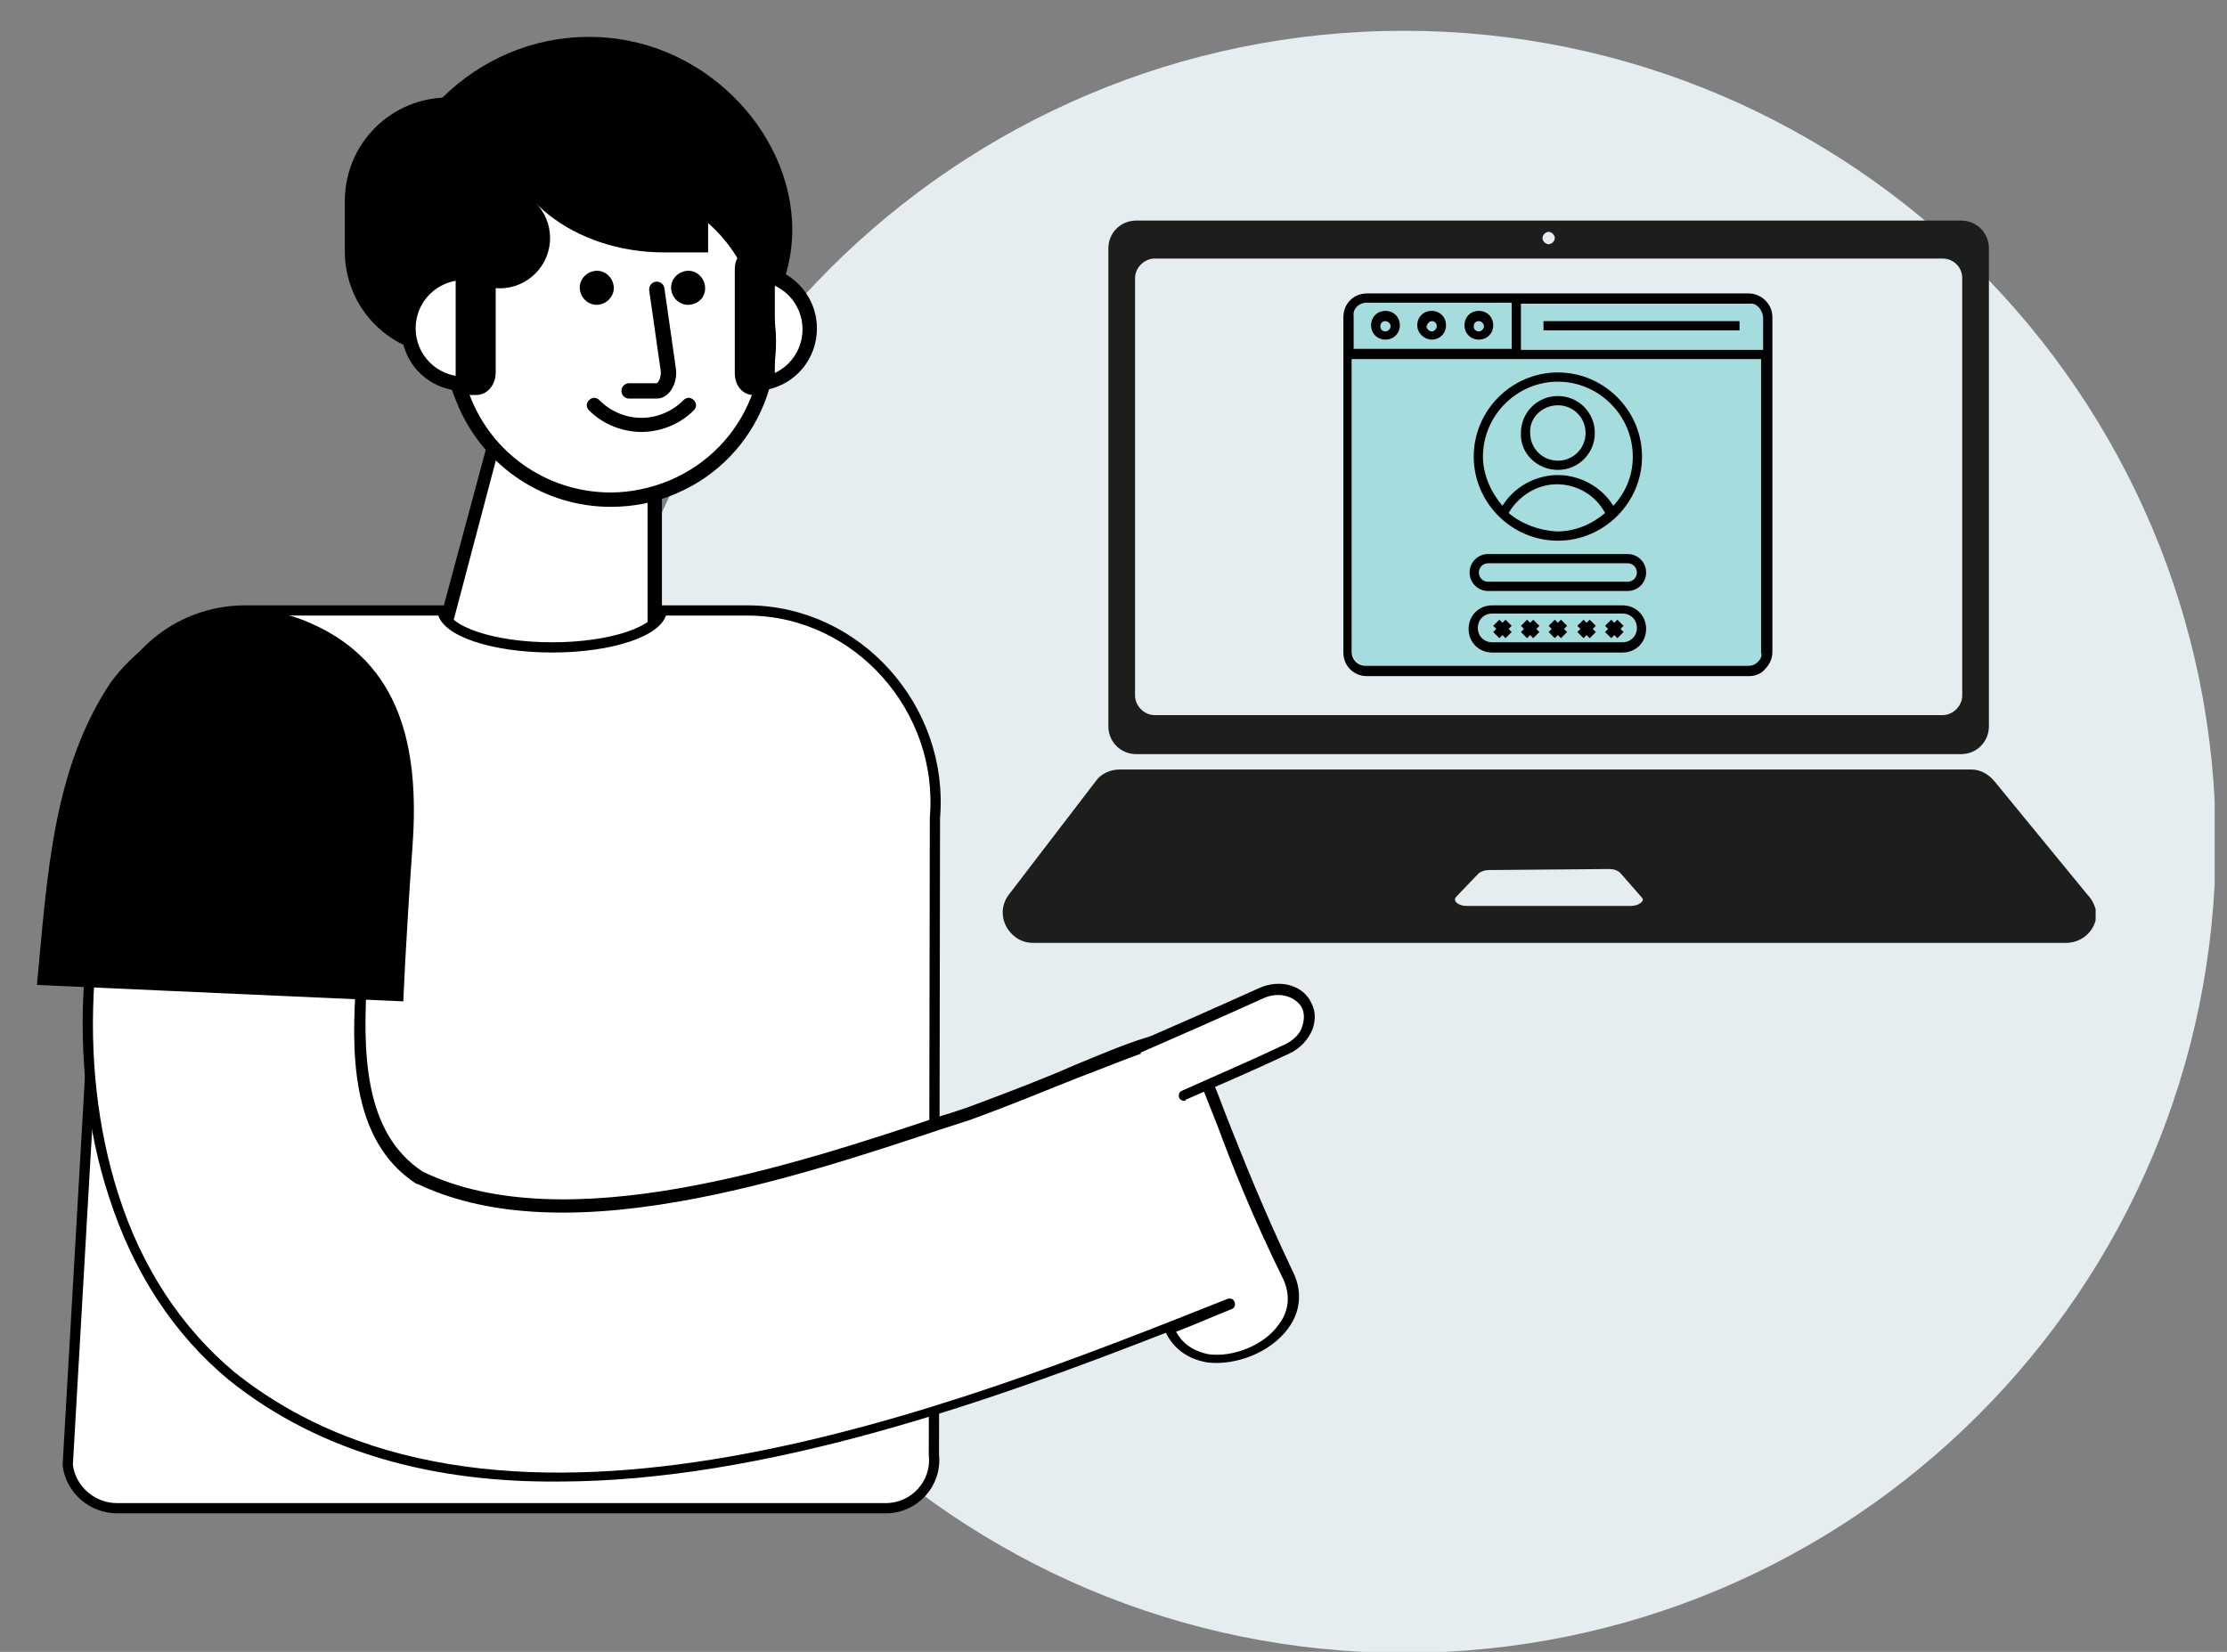
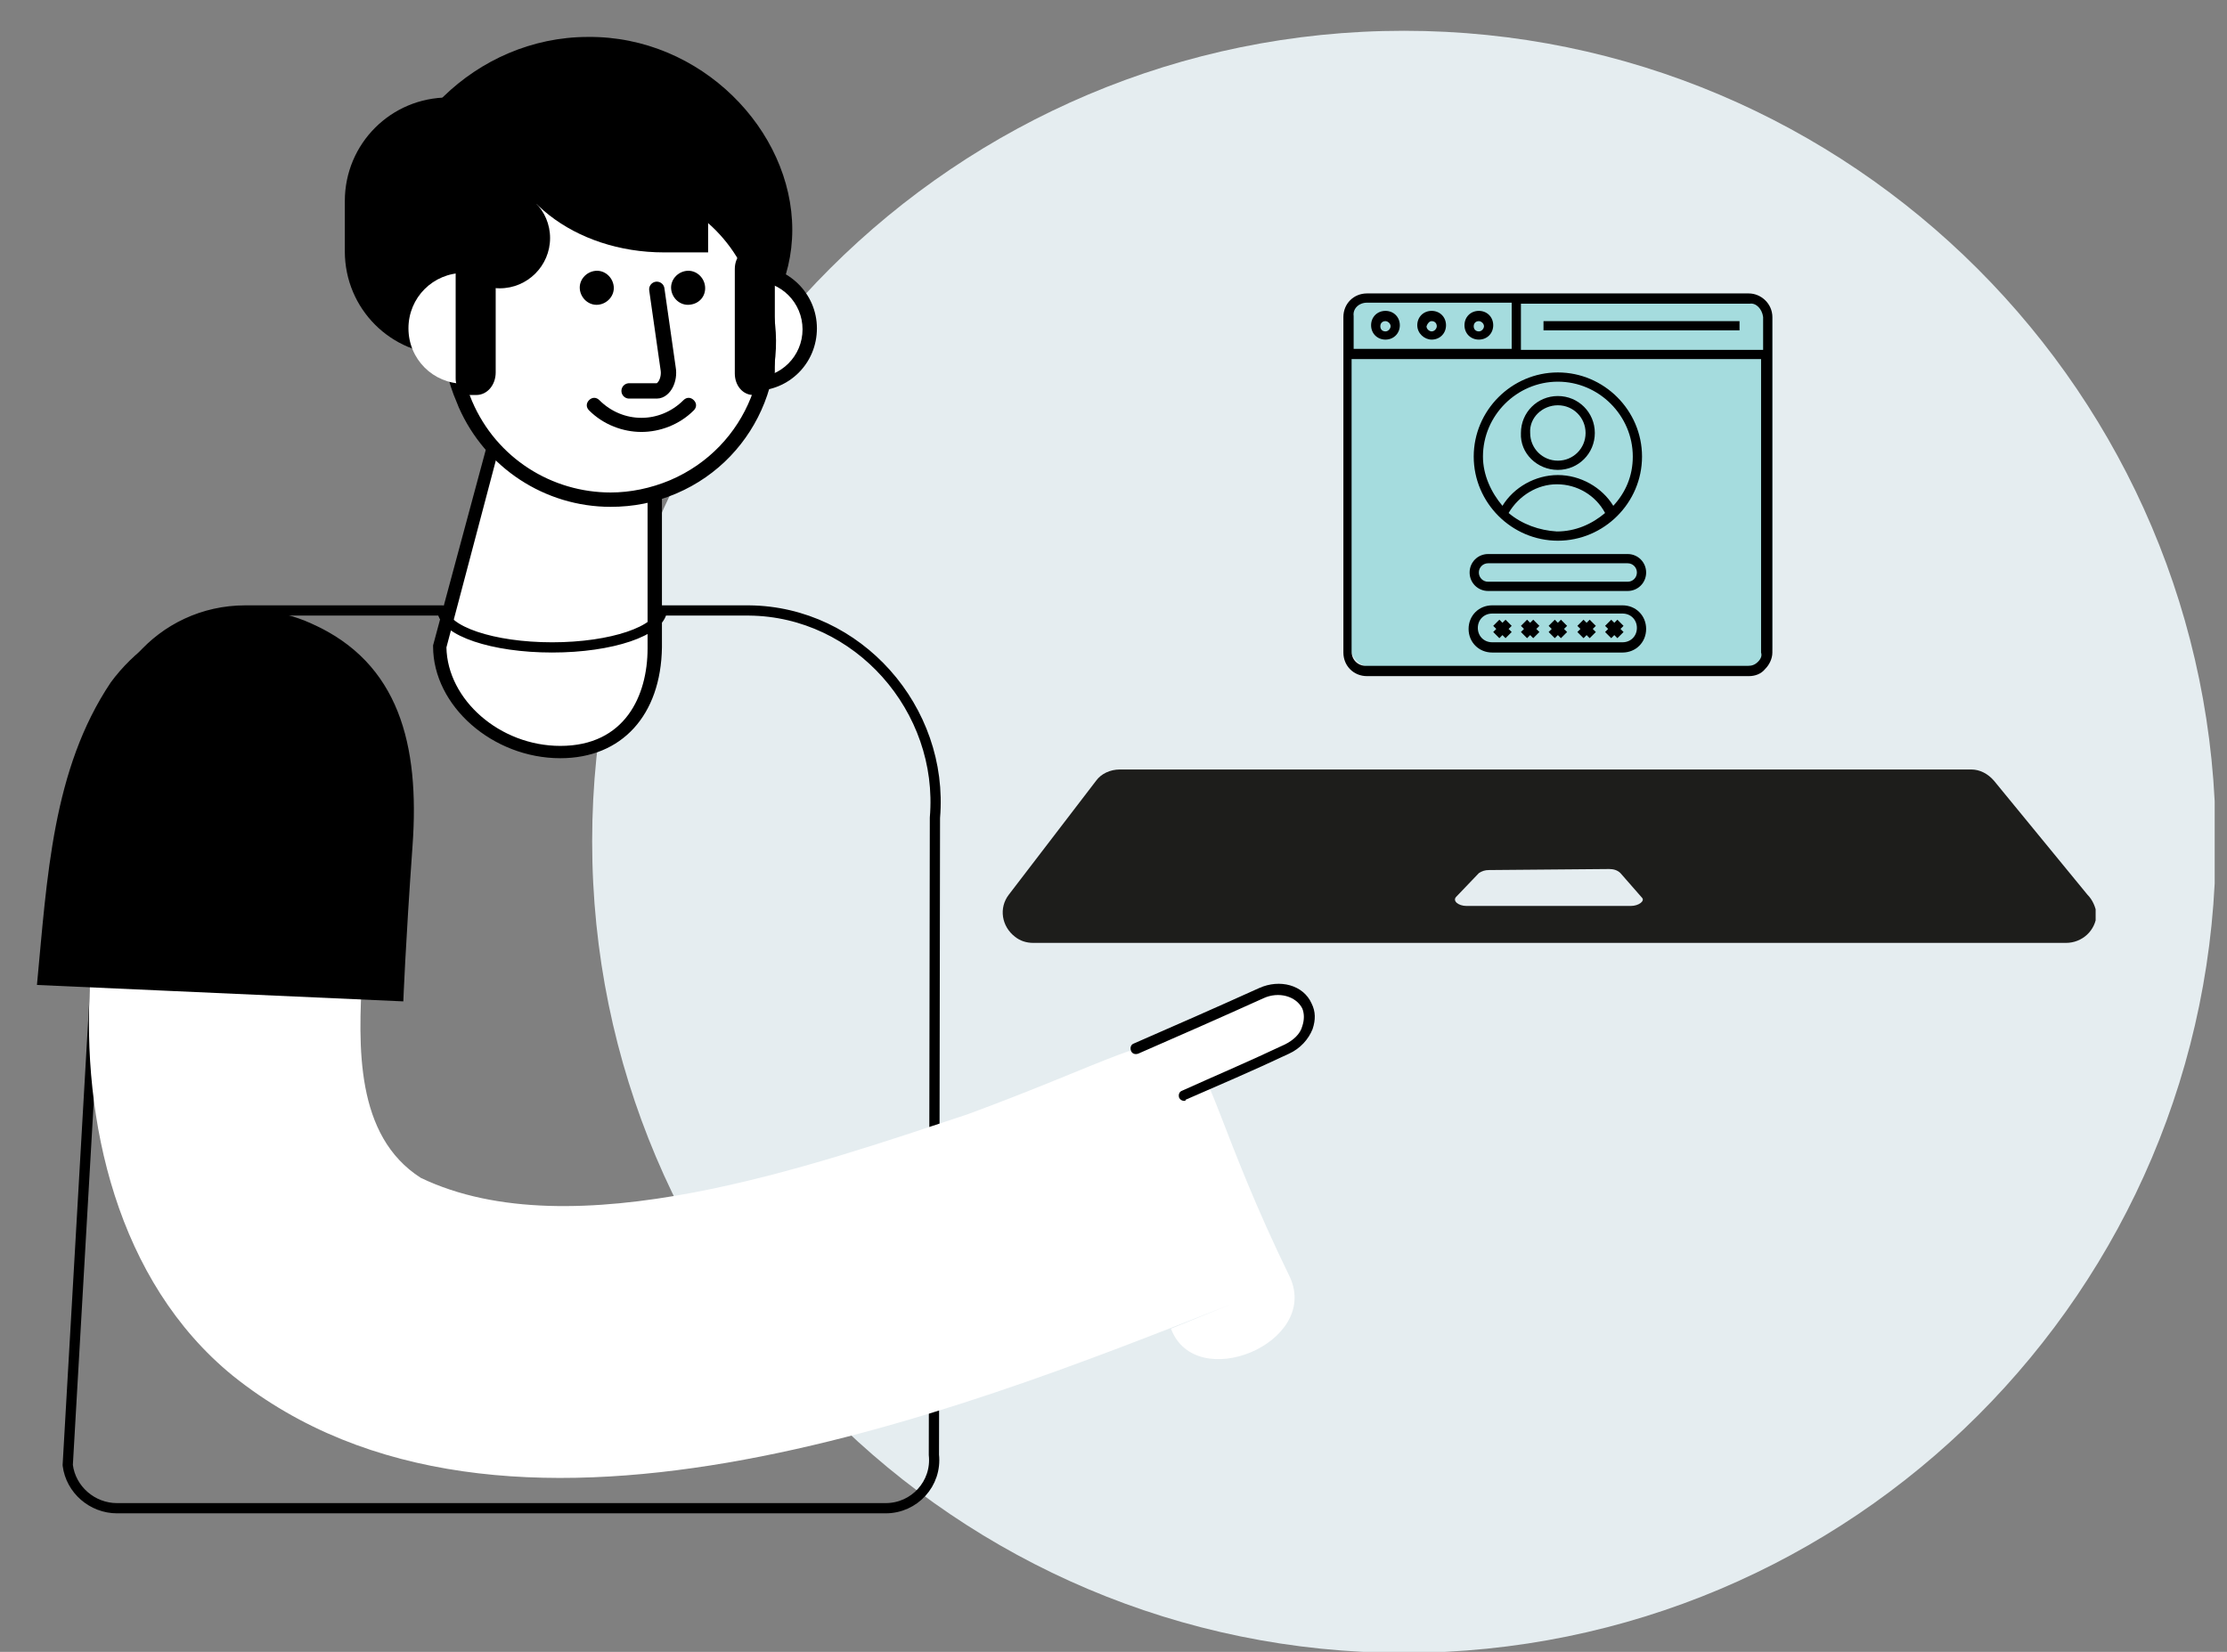
<svg xmlns="http://www.w3.org/2000/svg" xmlns:xlink="http://www.w3.org/1999/xlink" version="1.1" id="Ebene_1" x="0px" y="0px" viewBox="0 0 217 161" style="enable-background:new 0 0 217 161;" xml:space="preserve">
  <rect x="0" y="0" width="217" height="161" fill="#808080" stroke="none" />
  <style type="text/css">
	.st0{clip-path:url(#SVGID_00000116955755547885250480000018401106190067272068_);fill:#E5EDF0;}
	.st1{clip-path:url(#SVGID_00000029016255795282114820000007690985463235871371_);fill:#1D1D1B;}
	.st2{clip-path:url(#SVGID_00000012468500116983077300000005009582315874647169_);fill:#FFFFFF;}
	.st3{clip-path:url(#SVGID_00000012468500116983077300000005009582315874647169_);}
	
		.st4{clip-path:url(#SVGID_00000012468500116983077300000005009582315874647169_);fill:none;stroke:#000000;stroke-width:0.997;stroke-linecap:round;stroke-linejoin:round;stroke-miterlimit:10;}
	
		.st5{clip-path:url(#SVGID_00000012468500116983077300000005009582315874647169_);fill:none;stroke:#000000;stroke-width:1.496;stroke-linecap:round;stroke-miterlimit:10;}
	.st6{clip-path:url(#SVGID_00000012468500116983077300000005009582315874647169_);fill:#A5DCDE;}
</style>
  <g>
    <defs>
      <rect id="SVGID_1_" x="3.6" y="3" width="212.2" height="158.1" />
    </defs>
    <clipPath id="SVGID_00000031205534223604074770000011725488823211792561_">
      <use xlink:href="#SVGID_1_" style="overflow:visible;" />
    </clipPath>
    <path style="clip-path:url(#SVGID_00000031205534223604074770000011725488823211792561_);fill:#E5EDF0;" d="M136.8,161.1   c43.7,0,79.1-35.4,79.1-79S180.4,3,136.8,3s-79.1,35.4-79.1,79S93.1,161.1,136.8,161.1" />
  </g>
  <g>
    <defs>
      <rect id="SVGID_00000156576974517075009160000005003261842559829147_" x="97.7" y="21.4" width="106.5" height="70.5" />
    </defs>
    <clipPath id="SVGID_00000084489158550148521250000016513719862104960151_">
      <use xlink:href="#SVGID_00000156576974517075009160000005003261842559829147_" style="overflow:visible;" />
    </clipPath>
-     <path style="clip-path:url(#SVGID_00000084489158550148521250000016513719862104960151_);fill:#1D1D1B;" d="M110.7,73.5h80.4   c1.5,0,2.7-1.2,2.7-2.7v0V24.2c0-1.5-1.2-2.7-2.7-2.7h0h-80.4c-1.5,0-2.7,1.2-2.7,2.7v0v46.6C108,72.3,109.2,73.5,110.7,73.5   L110.7,73.5z M150.9,22.6c0.3,0,0.6,0.3,0.6,0.6c0,0.3-0.3,0.6-0.6,0.6c-0.3,0-0.6-0.3-0.6-0.6C150.3,22.9,150.6,22.6,150.9,22.6    M110.6,27.1c0-1,0.9-1.9,1.9-1.9h76.8c1,0,1.9,0.8,1.9,1.9v40.7c0,1-0.9,1.9-1.9,1.9h-76.8c-1,0-1.9-0.9-1.9-1.9V27.1z" />
    <path style="clip-path:url(#SVGID_00000084489158550148521250000016513719862104960151_);fill:#1D1D1B;" d="M203.4,87.2l-9.1-11.1   c-0.6-0.7-1.4-1.1-2.2-1.1h-83c-0.9,0-1.8,0.4-2.3,1.1l-8.5,11.1c-1,1.3-0.7,3.1,0.6,4.1c0.5,0.4,1.1,0.6,1.8,0.6h100.6   c1.6,0,2.9-1.2,3-2.8C204.2,88.4,203.9,87.7,203.4,87.2 M158.9,88.3h-16c-0.8,0-1.4-0.5-1-0.9l2.2-2.3c0.3-0.2,0.6-0.3,1-0.3   l11.7-0.1c0.4,0,0.8,0.1,1.1,0.4l2.1,2.4C160.3,87.8,159.7,88.3,158.9,88.3L158.9,88.3z" />
  </g>
  <g>
    <defs>
      <rect id="SVGID_00000001627804335710092740000002502211176619605129_" x="3.6" y="3" width="212.2" height="158.1" />
    </defs>
    <clipPath id="SVGID_00000159471630562106390440000008306625924058065576_">
      <use xlink:href="#SVGID_00000001627804335710092740000002502211176619605129_" style="overflow:visible;" />
    </clipPath>
    <path style="clip-path:url(#SVGID_00000159471630562106390440000008306625924058065576_);fill:#FFFFFF;" d="M54.6,73.3L54.6,73.3   c-6.1,0-11.8-4.7-11.8-10.3l5.2-19.3c0-5.6-1.5-10.1,4.6-10.1h6.5c6.1,0,4.6,4.5,4.6,10.1v19.4C63.8,68.7,60.8,73.3,54.6,73.3" />
    <path style="clip-path:url(#SVGID_00000159471630562106390440000008306625924058065576_);" d="M54.6,73.9   c-6.6,0-12.4-5.1-12.4-10.9v-0.1l5.2-19.3c0-0.9,0-1.8-0.1-2.7c-0.1-2.8-0.2-5.2,1.2-6.7c0.9-0.9,2.2-1.4,4.2-1.4h6.5   c1.9,0,3.3,0.4,4.2,1.4c1.4,1.5,1.3,3.9,1.2,6.7c0,0.9-0.1,1.8-0.1,2.8v19.4C64.4,69.7,60.6,73.9,54.6,73.9 M43.5,63.1   c0.1,5.1,5.2,9.6,11.1,9.6c6.3,0,8.5-4.9,8.5-9.5V43.7c0-1,0-1.9,0.1-2.8c0.1-2.5,0.2-4.6-0.8-5.7c-0.6-0.6-1.7-1-3.3-1h-6.5   c-1.6,0-2.6,0.3-3.3,1c-1,1.1-0.9,3.2-0.8,5.7c0,0.9,0.1,1.8,0.1,2.8v0.1L43.5,63.1z" />
-     <path style="clip-path:url(#SVGID_00000159471630562106390440000008306625924058065576_);fill:#FFFFFF;" d="M91.1,79.7   c0.9-10.6-7.5-20.1-18.1-20.2h-8.5c-0.2,2-4.9,3.6-10.7,3.6c-5.8,0-10.5-1.6-10.7-3.6H23.9c-8.2,0-14.5,7.2-13.4,15.4l-3.9,67.9   c0.3,2.4,2.4,4.2,4.8,4.2h74.9c2.8,0,5-2.4,4.7-5.2L91.1,79.7z" />
    <path style="clip-path:url(#SVGID_00000159471630562106390440000008306625924058065576_);fill:none;stroke:#000000;stroke-width:0.997;stroke-linecap:round;stroke-linejoin:round;stroke-miterlimit:10;" d="   M91.1,79.7c0.9-10.6-7.5-20.1-18.1-20.2h-8.5c-0.2,2-4.9,3.6-10.7,3.6c-5.8,0-10.5-1.6-10.7-3.6H23.9c-8.2,0-14.5,7.2-13.4,15.4   l-3.9,67.9c0.3,2.4,2.4,4.2,4.8,4.2h74.9c2.8,0,5-2.4,4.7-5.2L91.1,79.7z" />
    <path style="clip-path:url(#SVGID_00000159471630562106390440000008306625924058065576_);fill:#FFFFFF;" d="M125.7,124.5   c-13.7-28.1-3.5-26.2-31.4-15.9c-15.1,5-38.5,13.3-53.3,6.2c-6.4-4.1-6.1-12.8-5.7-19.9l-23.9-2.1c-1.3-0.1-2.5,1.1-2.6,2.8   c-0.9,13.6,2.6,29.3,13.9,38.5c26.2,21,69.8,3.9,97.3-7c-1.5,0.6-4.4,1.8-5.9,2.4C116.5,135.9,128.6,130.9,125.7,124.5" />
-     <path style="clip-path:url(#SVGID_00000159471630562106390440000008306625924058065576_);" d="M22.3,134.5   c-5.3-4.4-9.3-10.4-11.7-17.9c-2.1-6.4-2.9-13.7-2.4-21.1c0.1-1,0.5-2,1.2-2.6c0.6-0.5,1.3-0.7,2-0.7l23.9,2.1   c0.3,0,0.5,0.3,0.5,0.5c-0.5,7.7-0.4,15.6,5.4,19.4c13.9,6.7,36.1-0.6,50.7-5.5c0.8-0.2,1.5-0.5,2.2-0.7c4.3-1.6,7.7-2.9,10.4-4.1   c5.8-2.4,9.3-3.9,11.3-3c1.3,0.6,1.4,2.3,2.4,4.6c0.5,1.1,0.9,2.3,1.5,3.8c1.4,3.5,3.3,8.4,6.4,14.9c0,0,0,0,0,0   c0.8,1.8,0.6,3.7-0.6,5.3c-1.7,2.3-5,3.6-7.8,3.3c-1.9-0.3-3.3-1.3-4.1-2.9c-16.9,6.6-39,14.5-59.2,14.5   C42.7,144.5,31.4,141.8,22.3,134.5 M10.1,93.7c-0.5,0.4-0.8,1.1-0.9,1.9c-0.5,7.3,0.3,14.4,2.3,20.7c2.3,7.3,6.2,13.1,11.3,17.4   c26.2,21,70.4,3.4,96.8-7.1c0.3-0.1,0.6,0,0.7,0.3c0.1,0.3,0,0.6-0.3,0.7c-1.3,0.5-3.8,1.6-5.4,2.2c0.8,1.5,2.2,2,3.2,2.2   c2.4,0.3,5.4-0.9,6.8-2.9c0.7-0.9,1.3-2.4,0.5-4.3c-3.2-6.5-5.1-11.4-6.4-14.9c-0.6-1.5-1.1-2.8-1.5-3.8c-0.9-2-0.8-3.6-1.8-4   c-1.6-0.7-4.7,0.8-10.5,3c-2.8,1.1-6.1,2.5-10.5,4.1c-0.7,0.2-1.5,0.5-2.2,0.7c-7.5,2.5-16.8,5.6-26,7.2   c-10.8,1.9-19.2,1.3-25.5-1.7c0,0,0,0-0.1,0c-6.7-4.3-6.3-13.5-5.9-19.8l-23.4-2.1c0,0-0.1,0-0.1,0C10.8,93.2,10.4,93.4,10.1,93.7" />
    <path style="clip-path:url(#SVGID_00000159471630562106390440000008306625924058065576_);fill:#FFFFFF;" d="M115.4,106.8   c3.4-1.5,6.7-3,10.1-4.5c1.8-0.8,2.6-2.7,1.9-4.2c-0.7-1.5-2.7-2-4.4-1.2c-4,1.9-8.1,3.7-12.2,5.4" />
    <path style="clip-path:url(#SVGID_00000159471630562106390440000008306625924058065576_);" d="M115.4,107.3c-0.2,0-0.4-0.1-0.5-0.3   c-0.1-0.3,0-0.6,0.3-0.7c3.1-1.4,6.4-2.8,10-4.5c0.8-0.4,1.5-1,1.7-1.8c0.2-0.6,0.2-1.2,0-1.7c-0.6-1.2-2.3-1.7-3.8-1   c-4.2,1.9-8.3,3.7-12.2,5.4c-0.3,0.1-0.6,0-0.7-0.3c-0.1-0.3,0-0.6,0.3-0.7c3.9-1.7,8-3.5,12.2-5.4c2-0.9,4.3-0.3,5.1,1.5   c0.4,0.8,0.4,1.6,0.1,2.5c-0.4,1-1.2,1.9-2.3,2.4c-3.6,1.7-6.9,3.1-10.1,4.5C115.6,107.2,115.5,107.3,115.4,107.3" />
    <path style="clip-path:url(#SVGID_00000159471630562106390440000008306625924058065576_);" d="M39.3,97.6c0,0,0.2-5.4,0.9-15.2   c0.7-9.8-1.3-17.8-9.8-21.6c-6.9-3.2-15.1-0.4-19.6,5.7C5.1,75,4.6,85.5,3.6,96L39.3,97.6z" />
    <path style="clip-path:url(#SVGID_00000159471630562106390440000008306625924058065576_);" d="M50.3,34.6h-6.6   c-5.6,0-10.1-4.5-10.1-10.1v-4.9c0-5.6,4.5-10.1,10.1-10.1h6.6V34.6z" />
    <path style="clip-path:url(#SVGID_00000159471630562106390440000008306625924058065576_);" d="M77.2,22.4c0,9.6-8.9,17.4-19.9,17.4   c-11,0-19.9-7.8-19.9-17.4c0-9.6,8.9-18.8,19.9-18.8C68.3,3.5,77.2,12.7,77.2,22.4" />
    <path style="clip-path:url(#SVGID_00000159471630562106390440000008306625924058065576_);fill:#FFFFFF;" d="M78.9,32.1   c0,3-2.4,5.4-5.4,5.4c-3,0-5.4-2.4-5.4-5.4c0-3,2.4-5.4,5.4-5.4C76.5,26.7,78.9,29.1,78.9,32.1" />
    <path style="clip-path:url(#SVGID_00000159471630562106390440000008306625924058065576_);" d="M73.5,38.1c-3.4,0-6.1-2.7-6.1-6.1   c0-3.4,2.7-6.1,6.1-6.1c3.3,0,6.1,2.7,6.1,6.1C79.6,35.4,76.9,38.1,73.5,38.1 M73.5,27.4c-2.6,0-4.7,2.1-4.7,4.7   c0,2.6,2.1,4.7,4.7,4.7c2.6,0,4.7-2.1,4.7-4.7C78.2,29.5,76.1,27.4,73.5,27.4" />
    <path style="clip-path:url(#SVGID_00000159471630562106390440000008306625924058065576_);fill:#FFFFFF;" d="M59.6,48.8   c-6.2,0-11.7-3.7-14.2-9.3l-0.2-0.5c-3.4-7.8,0.2-16.9,8-20.3c1.9-0.8,4-1.3,6.1-1.3c6.2,0,11.7,3.7,14.2,9.3l0.2,0.5   c1.6,3.8,1.7,8,0.2,11.8c-1.5,3.8-4.4,6.8-8.2,8.5C63.7,48.4,61.7,48.8,59.6,48.8" />
    <path style="clip-path:url(#SVGID_00000159471630562106390440000008306625924058065576_);" d="M59.3,18.1c5.7,0,11.1,3.3,13.5,8.9   l0.2,0.5c3.2,7.5-0.2,16.1-7.7,19.3c-1.9,0.8-3.9,1.2-5.8,1.2c-5.7,0-11.1-3.3-13.5-8.9l-0.2-0.5c-3.2-7.5,0.2-16.1,7.7-19.3   C55.4,18.5,57.4,18.1,59.3,18.1 M59.3,16.7L59.3,16.7c-2.2,0-4.4,0.4-6.4,1.3c-4,1.7-7,4.9-8.6,8.9c-1.6,4-1.5,8.4,0.2,12.3   l0.2,0.5c2.6,5.9,8.4,9.7,14.8,9.7c2.2,0,4.3-0.4,6.4-1.3c8.2-3.5,11.9-13,8.4-21.2l-0.2-0.5C71.6,20.5,65.8,16.7,59.3,16.7" />
    <path style="clip-path:url(#SVGID_00000159471630562106390440000008306625924058065576_);fill:#FFFFFF;" d="M45.2,37.4   c-3,0-5.4-2.4-5.4-5.4c0-3,2.4-5.4,5.4-5.4c0.4,0,0.7,0,1.1,0.1" />
-     <path style="clip-path:url(#SVGID_00000159471630562106390440000008306625924058065576_);" d="M45.2,38.1c-3.4,0-6.1-2.7-6.1-6.1   c0-3.4,2.7-6.1,6.1-6.1c0.4,0,0.8,0,1.2,0.1c0.4,0.1,0.6,0.5,0.5,0.8c-0.1,0.4-0.5,0.6-0.8,0.6c-0.3-0.1-0.6-0.1-0.9-0.1   c-2.6,0-4.7,2.1-4.7,4.7c0,2.6,2.1,4.7,4.7,4.7c0.4,0,0.7,0.3,0.7,0.7S45.5,38.1,45.2,38.1" />
    <path style="clip-path:url(#SVGID_00000159471630562106390440000008306625924058065576_);" d="M69,24.6h-4.3   c-8.7,0-15.8-5.5-15.8-12.4v-0.4h11.8c4.6,0,8.3,2.9,8.3,6.5V24.6z" />
    <path style="clip-path:url(#SVGID_00000159471630562106390440000008306625924058065576_);" d="M48.7,18.3c2.7,0,4.9,2.2,4.9,4.9   c0,2.7-2.2,4.9-4.9,4.9c-2.7,0-4.9-2.2-4.9-4.9C43.8,20.5,46,18.3,48.7,18.3" />
    <path style="clip-path:url(#SVGID_00000159471630562106390440000008306625924058065576_);fill:none;stroke:#000000;stroke-width:1.496;stroke-linecap:round;stroke-miterlimit:10;" d="   M61.3,38.1H64c0.7,0,1.3-1.1,1.1-2.2L64,28.2" />
    <path style="clip-path:url(#SVGID_00000159471630562106390440000008306625924058065576_);" d="M73.6,24c1,0,1.9,1,1.9,2.2l0,0.1   v9.9c0,1.2-0.9,2.3-1.9,2.3l-0.1,0l-0.1,0c-1,0-1.8-0.9-1.8-2.1l0-0.1V26.2C71.6,25,72.5,24,73.6,24 M46.4,24c1.1,0,1.9,1,1.9,2.2   v10.1c0,1.2-0.8,2.2-1.9,2.2h-0.6c-0.8,0-1.4-0.7-1.4-1.6V26.2C44.5,25,45.4,24,46.4,24" />
    <path style="clip-path:url(#SVGID_00000159471630562106390440000008306625924058065576_);" d="M62.5,42.1c-1.8,0-3.7-0.7-5.1-2.1   c-0.3-0.3-0.3-0.7,0-1c0.3-0.3,0.7-0.3,1,0c2.3,2.3,5.9,2.3,8.2,0c0.3-0.3,0.7-0.3,1,0c0.3,0.3,0.3,0.7,0,1   C66.2,41.4,64.3,42.1,62.5,42.1" />
    <path style="clip-path:url(#SVGID_00000159471630562106390440000008306625924058065576_);" d="M58.3,29.7c-0.9,0.1-1.7-0.6-1.8-1.5   c-0.1-0.9,0.6-1.7,1.5-1.8c0.9-0.1,1.7,0.6,1.8,1.5C59.9,28.8,59.2,29.6,58.3,29.7" />
    <path style="clip-path:url(#SVGID_00000159471630562106390440000008306625924058065576_);" d="M67.2,29.7c-0.9,0.1-1.7-0.6-1.8-1.5   c-0.1-0.9,0.6-1.7,1.5-1.8c0.9-0.1,1.7,0.6,1.8,1.5C68.8,28.8,68.2,29.6,67.2,29.7" />
    <path style="clip-path:url(#SVGID_00000159471630562106390440000008306625924058065576_);fill:#A5DCDE;" d="M133.6,29   c-1.1,0-2,0.9-2,2v32c0,1.1,0.9,2,2,2h37.1c1.1,0,2-0.9,2-2V31c0-1.1-0.9-2-2-2H133.6z" />
    <path style="clip-path:url(#SVGID_00000159471630562106390440000008306625924058065576_);" d="M151.8,39.5c1.5,0,2.7,1.2,2.7,2.7   c0,1.5-1.2,2.7-2.7,2.7c-1.5,0-2.7-1.2-2.7-2.7C149,40.7,150.3,39.5,151.8,39.5 M151.8,45.8c2,0,3.6-1.6,3.6-3.6   c0-2-1.6-3.6-3.6-3.6c-2,0-3.6,1.6-3.6,3.6C148.1,44.2,149.8,45.8,151.8,45.8 M151.8,37.2c4,0,7.3,3.3,7.3,7.3   c0,1.9-0.7,3.5-1.9,4.8c-1.1-1.8-3.2-3-5.4-3c-2.2,0-4.3,1.2-5.4,3c-1.1-1.3-1.9-3-1.9-4.8C144.5,40.5,147.8,37.2,151.8,37.2z    M147,50c1-1.7,2.8-2.8,4.7-2.8c2,0,3.8,1.1,4.7,2.8c-1.3,1.1-2.9,1.8-4.7,1.8C150,51.7,148.3,51.1,147,50 M151.8,52.7   c4.5,0,8.2-3.7,8.2-8.2c0-4.5-3.7-8.2-8.2-8.2c-4.5,0-8.2,3.7-8.2,8.2C143.6,49,147.3,52.7,151.8,52.7 M158.1,62.6h-12.7   c-0.8,0-1.4-0.6-1.4-1.4c0-0.8,0.6-1.4,1.4-1.4h12.7c0.8,0,1.4,0.6,1.4,1.4C159.5,62,158.9,62.6,158.1,62.6 M158.1,59h-12.7   c-1.3,0-2.3,1-2.3,2.3c0,1.3,1,2.3,2.3,2.3h12.7c1.3,0,2.3-1,2.3-2.3C160.4,60,159.4,59,158.1,59 M150,61l-0.3,0.3l0.3,0.3   l-0.6,0.6l-0.3-0.3l-0.3,0.3l-0.6-0.6l0.3-0.3l-0.3-0.3l0.6-0.6l0.3,0.3l0.3-0.3L150,61z M147.3,61l-0.3,0.3l0.3,0.3l-0.6,0.6   l-0.3-0.3l-0.3,0.3l-0.6-0.6l0.3-0.3l-0.3-0.3l0.6-0.6l0.3,0.3l0.3-0.3L147.3,61z M152.7,61l-0.3,0.3l0.3,0.3l-0.6,0.6l-0.3-0.3   l-0.3,0.3l-0.6-0.6l0.3-0.3l-0.3-0.3l0.6-0.6l0.3,0.3l0.3-0.3L152.7,61z M155.5,61l-0.3,0.3l0.3,0.3l-0.6,0.6l-0.3-0.3l-0.3,0.3   l-0.6-0.6l0.3-0.3l-0.3-0.3l0.6-0.6l0.3,0.3l0.3-0.3L155.5,61z M158.2,61l-0.3,0.3l0.3,0.3l-0.6,0.6l-0.3-0.3l-0.3,0.3l-0.6-0.6   l0.3-0.3l-0.3-0.3l0.6-0.6l0.3,0.3l0.3-0.3L158.2,61z M158.6,56.7H145c-0.5,0-0.9-0.4-0.9-0.9s0.4-0.9,0.9-0.9h13.6   c0.5,0,0.9,0.4,0.9,0.9C159.5,56.3,159.1,56.7,158.6,56.7 M158.6,54H145c-1,0-1.8,0.8-1.8,1.8c0,1,0.8,1.8,1.8,1.8h13.6   c1,0,1.8-0.8,1.8-1.8C160.4,54.8,159.6,54,158.6,54 M150.4,31.3h19.1v0.9h-19.1V31.3z M135,31.3c0.2,0,0.5,0.2,0.5,0.5   c0,0.2-0.2,0.5-0.5,0.5s-0.5-0.2-0.5-0.5C134.5,31.5,134.7,31.3,135,31.3 M135,33.1c0.8,0,1.4-0.6,1.4-1.4s-0.6-1.4-1.4-1.4   s-1.4,0.6-1.4,1.4S134.2,33.1,135,33.1 M139.5,31.3c0.3,0,0.5,0.2,0.5,0.5c0,0.2-0.2,0.5-0.5,0.5c-0.2,0-0.5-0.2-0.5-0.5   C139.1,31.5,139.3,31.3,139.5,31.3 M139.5,33.1c0.8,0,1.4-0.6,1.4-1.4s-0.6-1.4-1.4-1.4c-0.8,0-1.4,0.6-1.4,1.4   S138.8,33.1,139.5,33.1 M144.1,31.3c0.2,0,0.5,0.2,0.5,0.5c0,0.2-0.2,0.5-0.5,0.5s-0.5-0.2-0.5-0.5   C143.6,31.5,143.8,31.3,144.1,31.3 M144.1,33.1c0.8,0,1.4-0.6,1.4-1.4s-0.6-1.4-1.4-1.4c-0.8,0-1.4,0.6-1.4,1.4   S143.3,33.1,144.1,33.1 M171.3,64.5c-0.3,0.3-0.6,0.4-1,0.4h-37.2c-0.8,0-1.4-0.6-1.4-1.4V35h39.9l0,28.6   C171.7,63.9,171.6,64.2,171.3,64.5L171.3,64.5z M133.2,29.5h14.1v4.5h-15.4v-3.2C131.8,30.1,132.4,29.5,133.2,29.5z M171.8,30.9   l0,3.2h-23.6v-4.5h22.3C171.1,29.5,171.7,30.1,171.8,30.9L171.8,30.9z M170.4,28.6h-37.2c-1.3,0-2.3,1-2.3,2.3v32.7   c0,1.3,1,2.3,2.3,2.3h37.2c0.6,0,1.2-0.2,1.6-0.7c0.4-0.4,0.7-1,0.7-1.6l0-32.7C172.7,29.6,171.6,28.6,170.4,28.6L170.4,28.6z" />
  </g>
</svg>